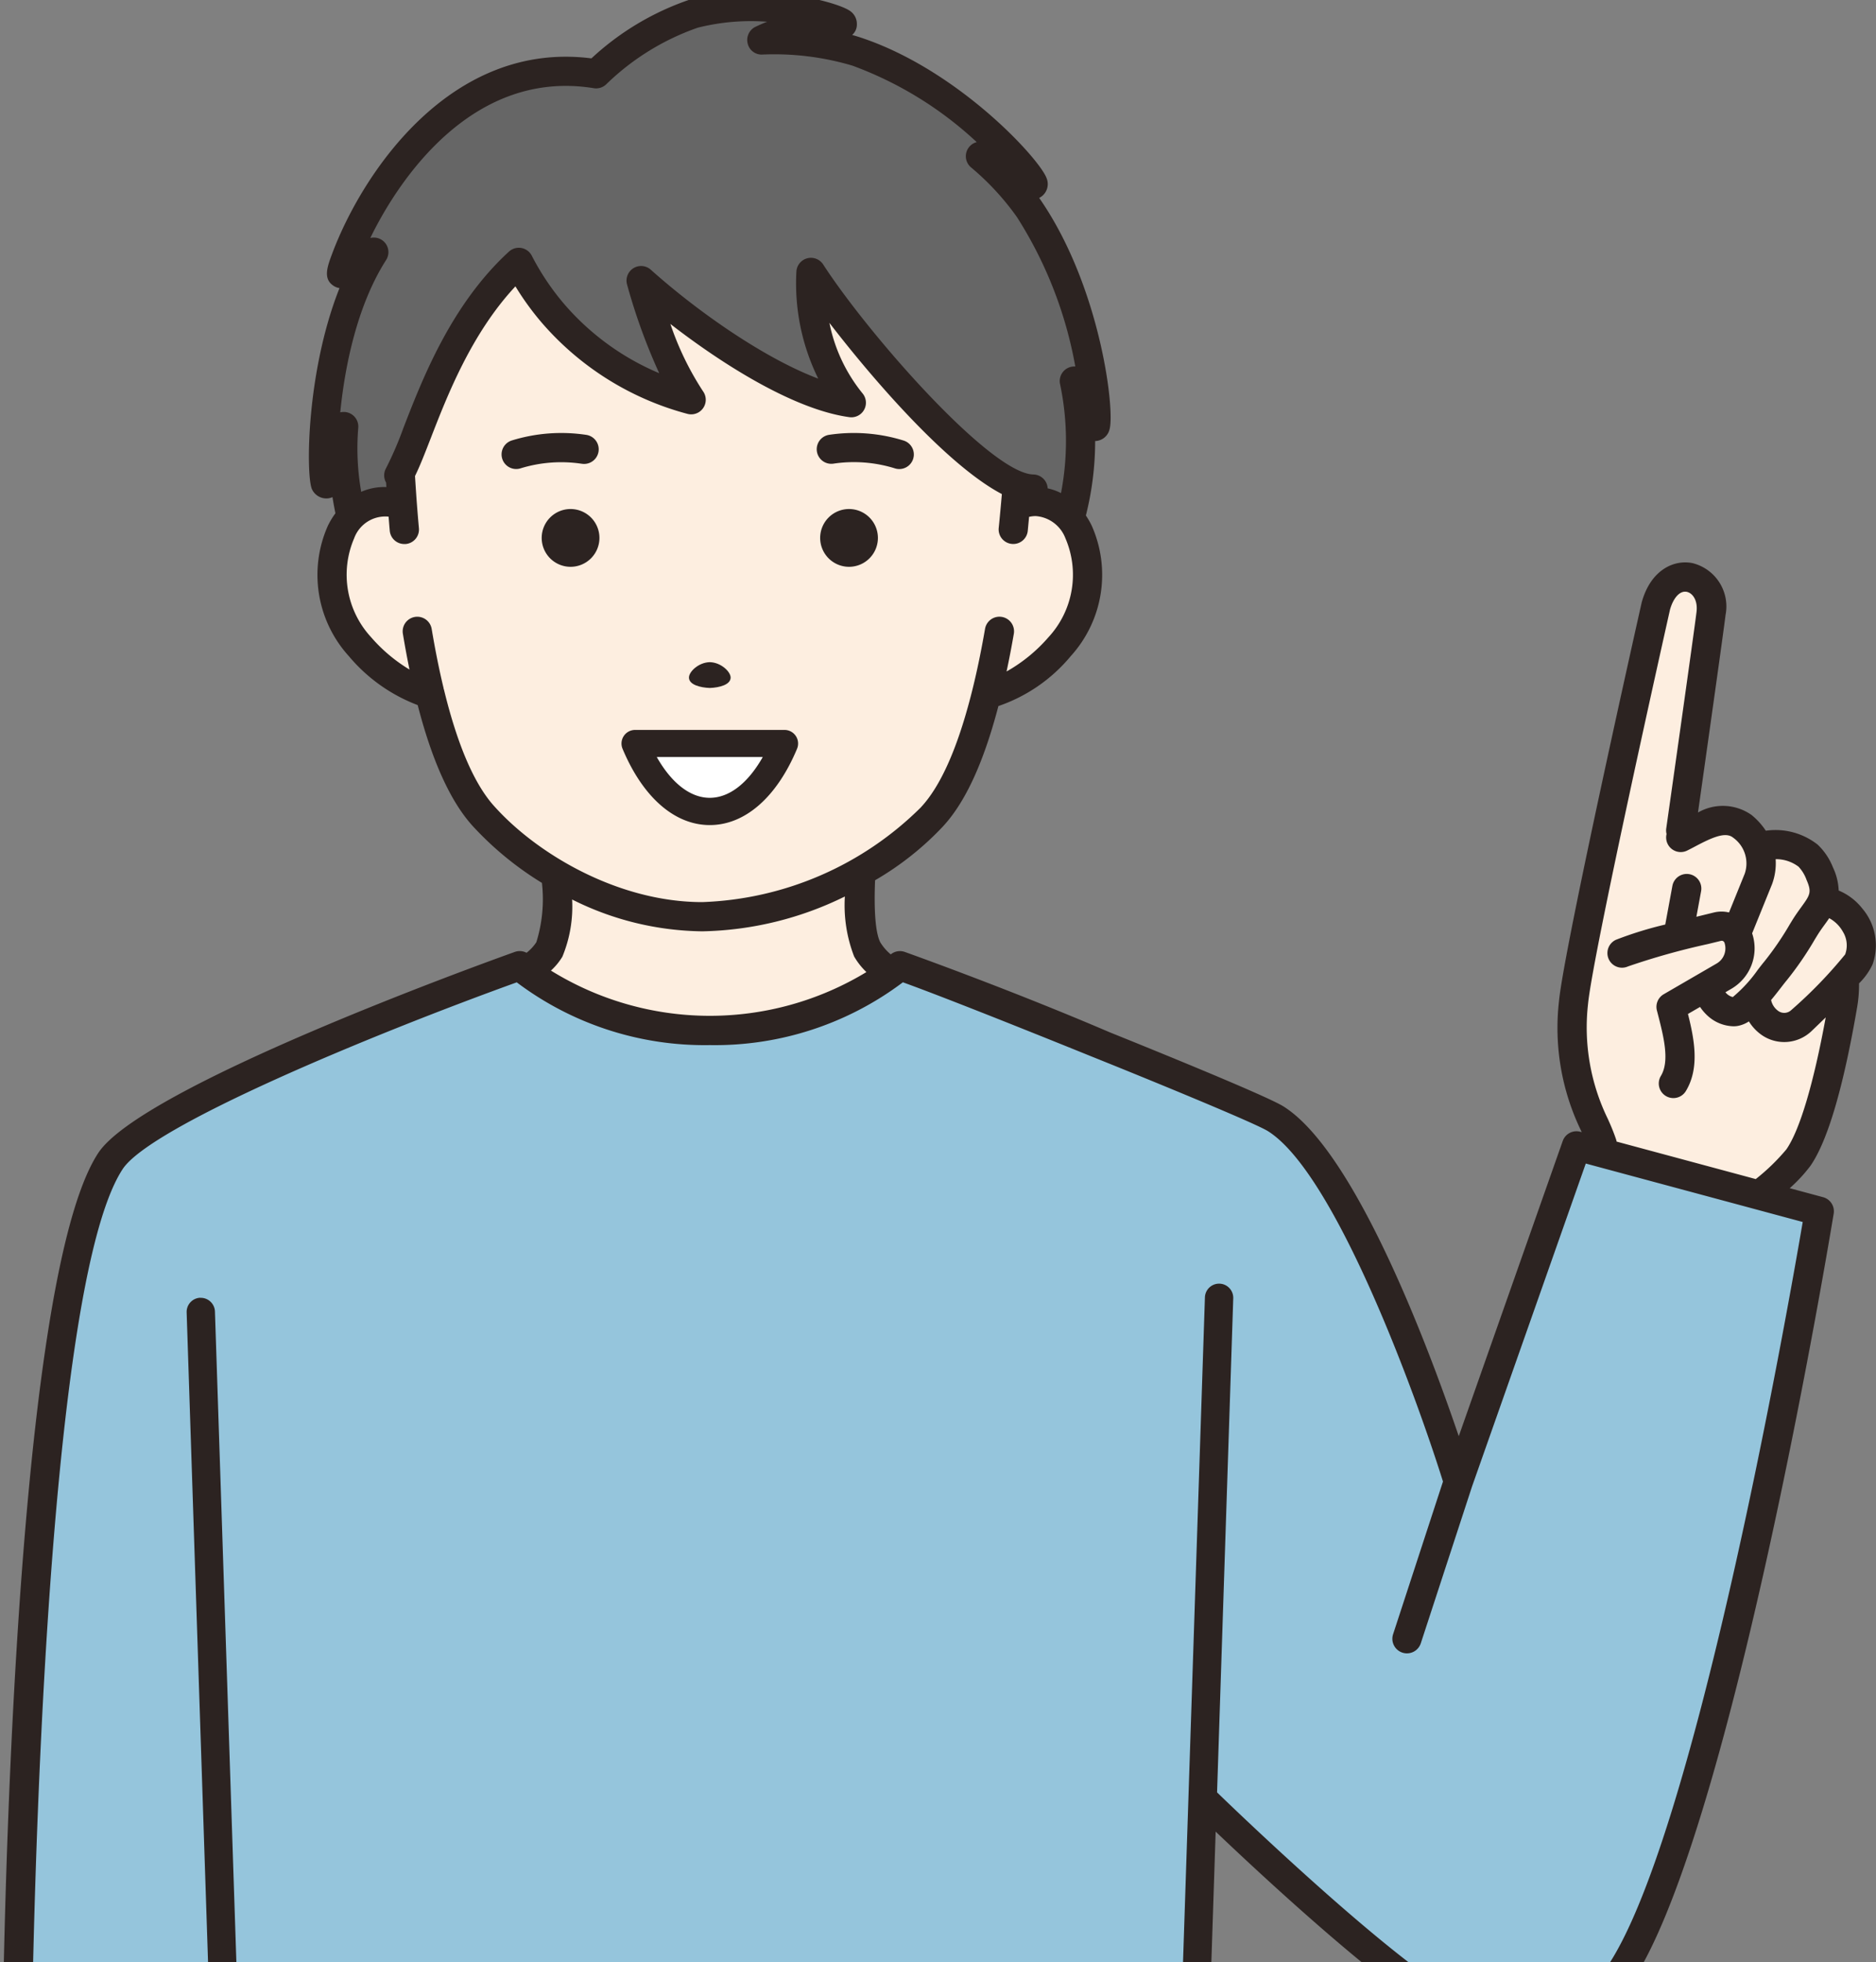
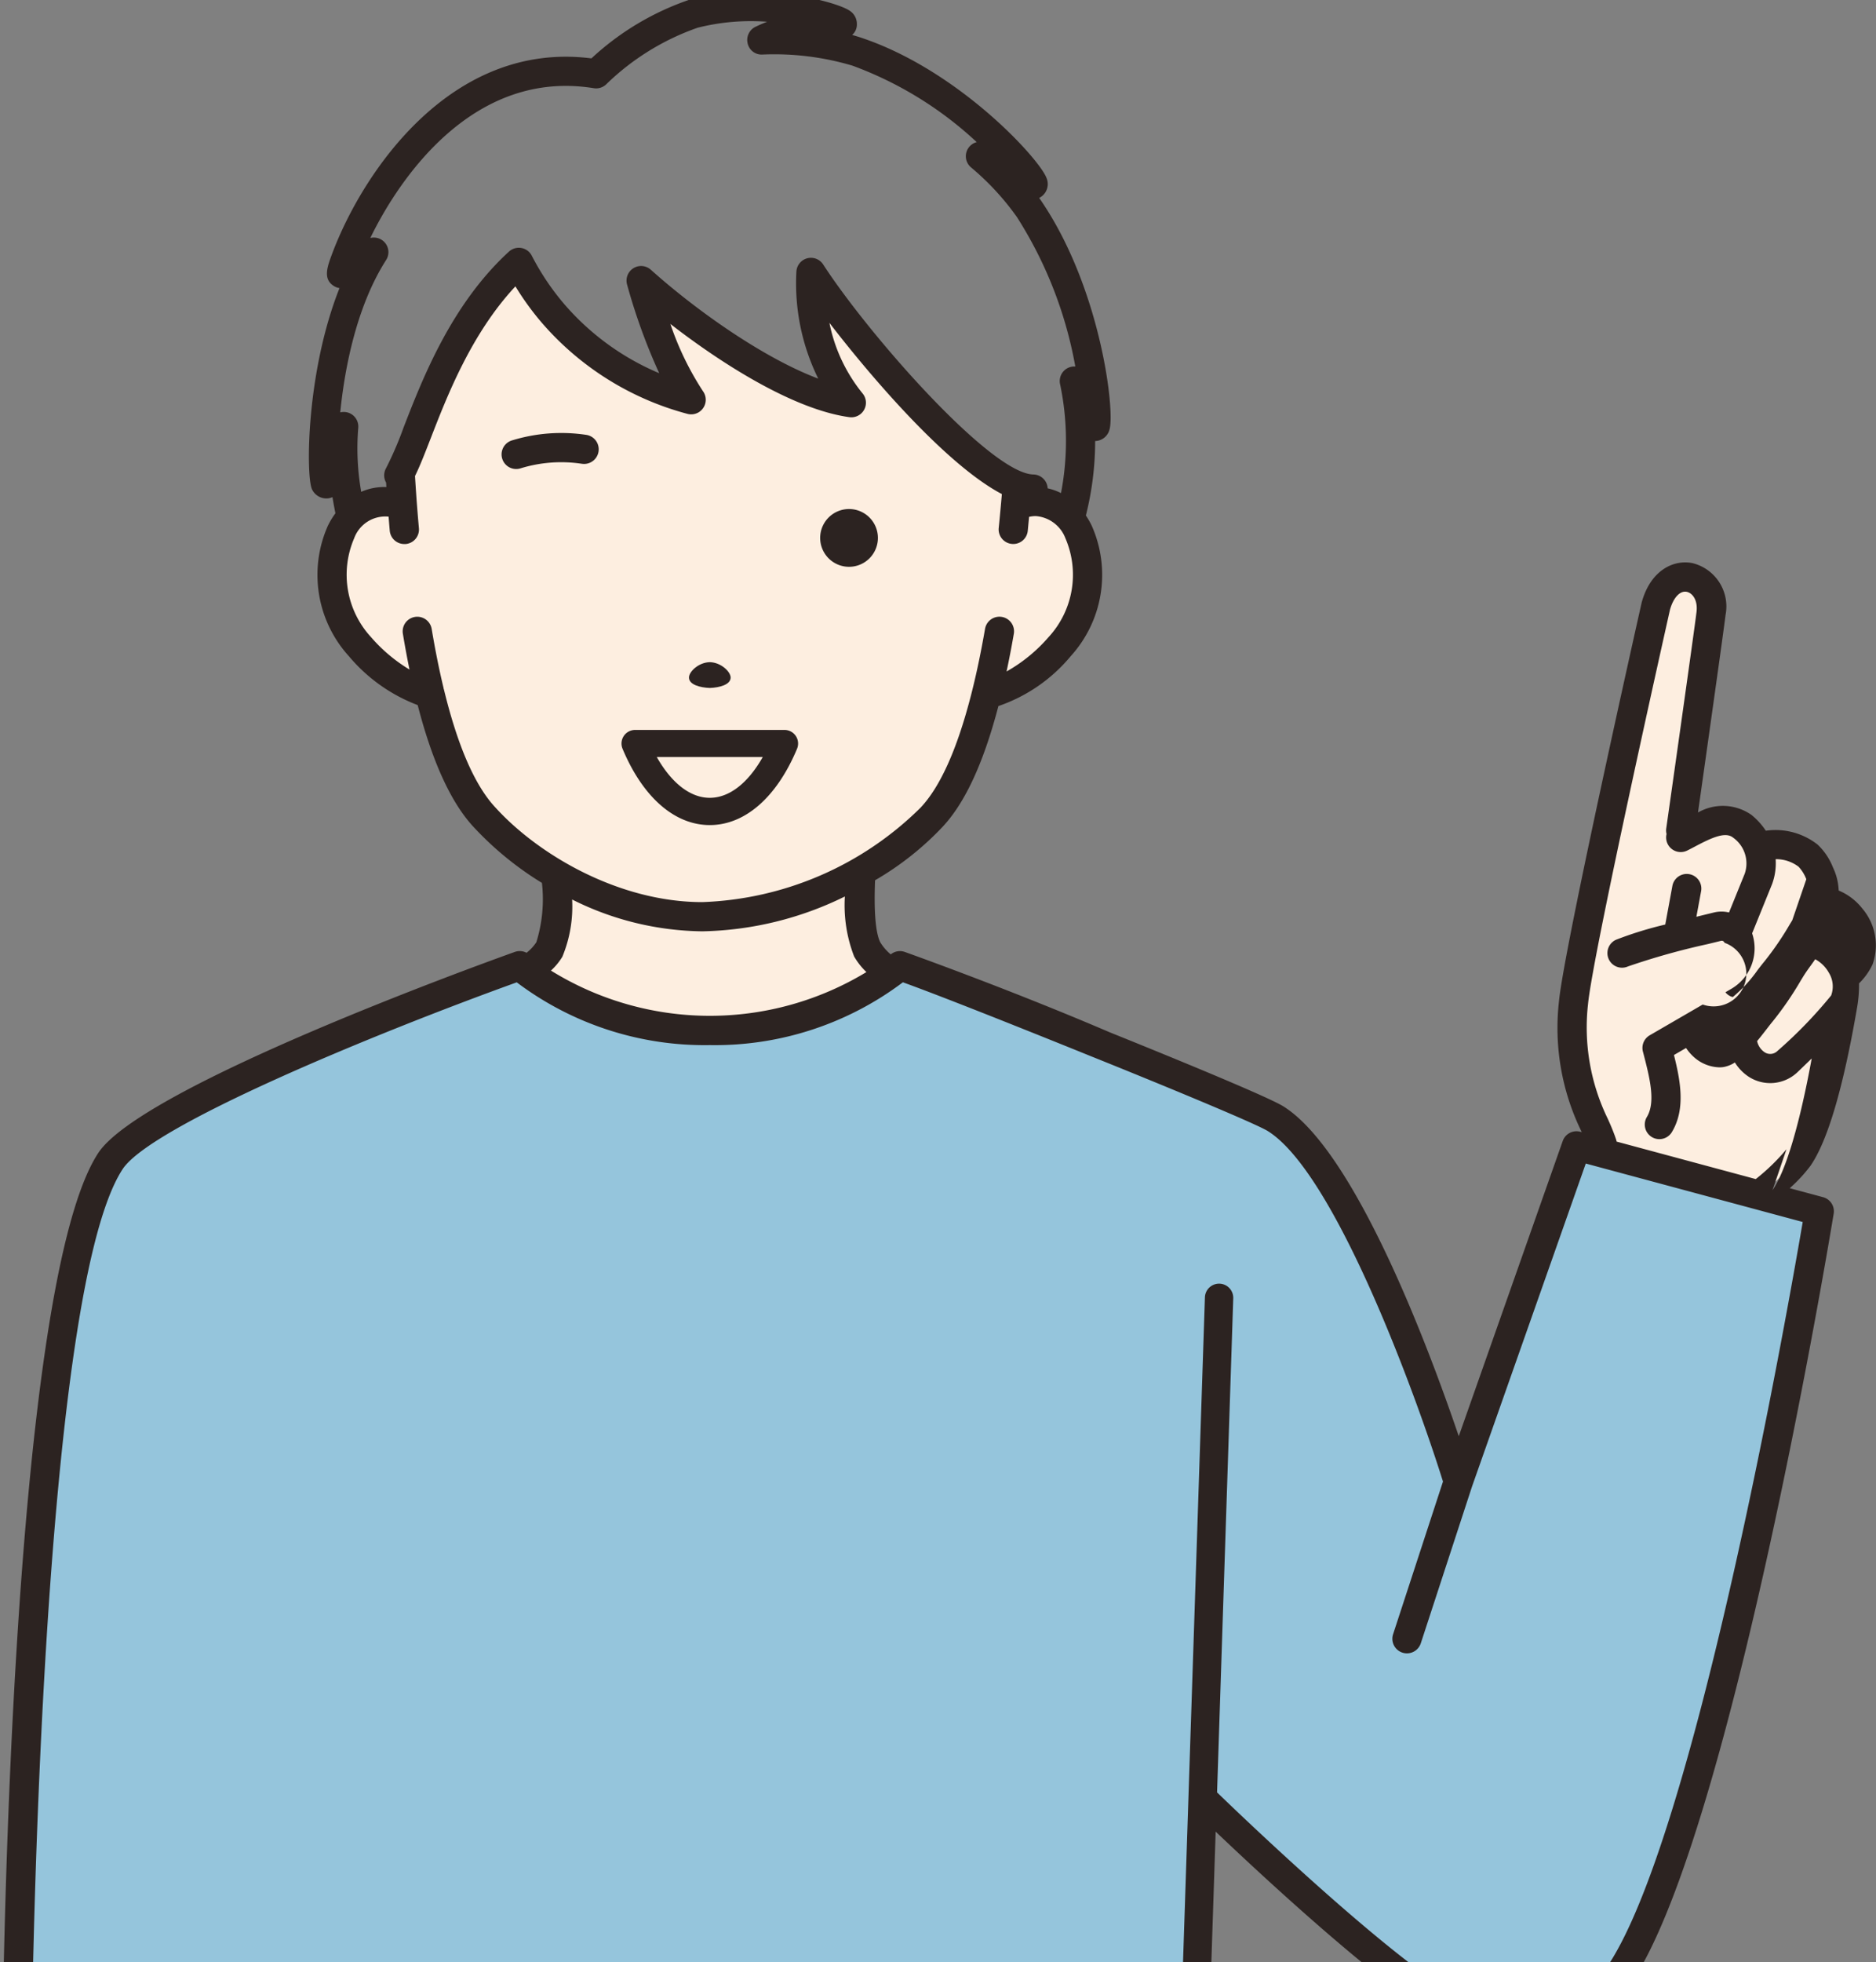
<svg xmlns="http://www.w3.org/2000/svg" width="141.6" height="148" viewBox="0 0 141.6 148">
  <rect x="0" y="0" width="141.6" height="148" fill="#808080" stroke="none" />
  <defs>
    <clipPath id="a">
      <rect width="141.6" height="148" transform="translate(0)" fill="#fff" stroke="#707070" stroke-width="1" />
    </clipPath>
  </defs>
  <g clip-path="url(#a)">
    <path d="M4.819,146c-.167-.481-.359-.94-.563-1.386A16.781,16.781,0,0,1,2.672,135.4c.374-3.963,6.22-29.94,6.22-29.94.99-3.5,4.5-2.365,4.163.568-.162,1.392-2.293,16.4-2.293,16.4l.537.233c1.238-.655,2.905-1.553,4.114-.568a3.927,3.927,0,0,1,1.179,1.588,4.088,4.088,0,0,1,3.784.627,3.716,3.716,0,0,1,.871,1.33,2.4,2.4,0,0,1,.07,2.345l.574-.081c.83-.109,3.187,1.846,2.32,4.233a6.387,6.387,0,0,1-1.093,1.386,9.245,9.245,0,0,1-.116,2c-.673,3.93-1.814,9.341-3.349,11.56a17.379,17.379,0,0,1-2.572,2.513s-.069.138-.177.383L4.836,146.723A2.331,2.331,0,0,0,4.819,146" transform="translate(116.099 -59.761)" fill="#fdeee0" />
    <path d="M17.075,186.648c3.155-4.805,30.894-14.738,30.894-14.738s.179.168.528.442A22.637,22.637,0,0,0,62.316,176.8a22.752,22.752,0,0,0,13.628-4.3c.474-.359.719-.588.719-.588s7.315,2.619,14.86,5.819c.753.3,12.161,4.884,13.509,5.73,6.625,4.159,13.781,27.371,13.781,27.371l8.924-25.325,1.939.522,12.068,3.249,4.321,1.163s-7.819,47.5-15.3,57.881c-2.171,3.012-7.753,4.765-11.837,2.685-5.761-2.935-19.262-16.113-19.262-16.113l-.261-1.823-.882,31.42H10.006v-9.6s.393-58.073,7.069-68.242" transform="translate(-8.74 -99.066)" fill="#95c5dc" />
    <path d="M139.942,68.071a4.627,4.627,0,0,1,.755-1.133,3.306,3.306,0,0,1,3.877-.869q-.1-1.271-.167-2.455c1.532-2.869,3.375-10.77,8.953-15.88a20,20,0,0,0,2.56,3.828A21.023,21.023,0,0,0,166.364,58.1a31.754,31.754,0,0,1-3.767-8.973c3.749,3.353,10.847,8.5,15.855,9.191a14.256,14.256,0,0,1-3.037-9.82c2.781,4.3,11.081,14.26,15.571,16.054-.042.514-.087,1.037-.136,1.573a3.326,3.326,0,0,1,4.1.917,4.685,4.685,0,0,1,.663,1.03,8.028,8.028,0,0,1-1.432,8.653c-1.07,1.267-3.408,3.3-5.516,3.527-.982,3.956-2.316,7.382-4.144,9.334a21.9,21.9,0,0,1-5.366,4.106c-.131,2.287-.094,4.742.508,5.873a6.747,6.747,0,0,0,1.741,1.811,23.719,23.719,0,0,1-27.446-.146,6.148,6.148,0,0,0,1.707-1.664c.607-1.085.66-3.427.539-5.656a23.341,23.341,0,0,1-5.438-4.323c-1.834-1.959-3.167-5.4-4.133-9.37-2.039-.356-4.234-2.275-5.261-3.49a8.028,8.028,0,0,1-1.432-8.653" transform="translate(-114.203 -27.941)" fill="#fdeee0" />
-     <path d="M192.838,132.675c2.857,6.836,8.421,6.836,11.279,0Z" transform="translate(-144.902 -76.593)" fill="#fff" />
-     <path d="M141.571,21.1l-2.428,1.609c-.274-.17,5.8-17.246,19.21-15.072A19.649,19.649,0,0,1,165.74,3.1c5.269-1.413,11.2.437,11.2.773-.007.279-2.829-.346-6.072,1.217a21.9,21.9,0,0,1,7.18.89C185.587,8.5,191.582,15.592,191.328,16c-.141.226-1.535-1.053-3.963-2.14a21.069,21.069,0,0,1,3.66,3.963c4.62,6.781,5.407,16.251,4.972,16.417-.213.082-.546-1.407-1.545-3.42a21.837,21.837,0,0,1-.344,10.353,3.327,3.327,0,0,0-4.1-.917c.049-.536.094-1.059.136-1.573-4.489-1.794-12.79-11.759-15.571-16.054a14.258,14.258,0,0,0,3.038,9.82c-5.008-.694-12.106-5.838-15.855-9.191a31.751,31.751,0,0,0,3.766,8.972,21.023,21.023,0,0,1-10.444-6.535,20,20,0,0,1-2.56-3.828c-5.578,5.109-7.421,13.011-8.953,15.88q.07,1.183.167,2.455a3.306,3.306,0,0,0-3.877.869,22.321,22.321,0,0,1-.553-6.814c-.971,2.426-1.123,4.34-1.36,4.3-.335-.053-.613-10.82,3.63-17.457" transform="translate(-113.36 -2.074)" fill="#666" />
    <path d="M178.517,91.283a2.179,2.179,0,1,1-2.179,2.179,2.179,2.179,0,0,1,2.179-2.179" transform="translate(-114.432 -52.885)" fill="#2c2321" />
-     <path d="M227.717,95.641a2.179,2.179,0,1,1,2.179-2.179,2.179,2.179,0,0,1-2.179,2.179" transform="translate(-184.651 -52.885)" fill="#2c2321" />
    <path d="M203.931,120.268c-.731-.026-1.582-.25-1.573-.792,0-.43.715-1.133,1.567-1.154h.011c.847.021,1.565.725,1.567,1.155.007.541-.836.765-1.571.791" transform="translate(-150.355 -68.372)" fill="#2c2321" />
    <path d="M231.721,80.179a10.407,10.407,0,0,0-4.627.346,1.1,1.1,0,1,1-.654-2.105A12.667,12.667,0,0,1,232.067,78a1.1,1.1,0,0,1-.346,2.177" transform="translate(-187.806 -45.195)" fill="#2c2321" />
-     <path d="M170.979,78a12.659,12.659,0,0,1,5.626.418,1.1,1.1,0,1,1-.653,2.1,10.414,10.414,0,0,0-4.627-.346A1.1,1.1,0,0,1,170.979,78" transform="translate(-108.431 -45.195)" fill="#2c2321" />
    <path d="M190.517,131.7a1.026,1.026,0,0,1,.946-1.421h11.279a1.026,1.026,0,0,1,.946,1.421c-1.529,3.658-3.93,5.756-6.586,5.756s-5.056-2.1-6.585-5.756M197.1,135.4c1.467,0,2.881-1.1,4-3.076h-8c1.12,1.973,2.535,3.076,4,3.076" transform="translate(-143.527 -75.218)" fill="#2c2321" />
-     <path d="M7.25,87.576c3.263-4.97,28.569-14.141,31.444-15.17a1.1,1.1,0,0,1,.886.065,3.368,3.368,0,0,0,.74-.8,10.931,10.931,0,0,0,.421-4.472A24.351,24.351,0,0,1,35.6,63c-1.707-1.824-3.131-4.922-4.236-9.213a12.608,12.608,0,0,1-5.195-3.69,9.116,9.116,0,0,1-1.586-9.836,5.871,5.871,0,0,1,.57-.942c-.081-.41-.157-.816-.222-1.218a1.136,1.136,0,0,1-.683.077,1.2,1.2,0,0,1-.865-.675c-.467-1.039-.433-8.862,2.079-15.172a1.105,1.105,0,0,1-.422-.155c-.849-.528-.5-1.456-.134-2.437,2.313-6.17,9-16.086,19.57-14.736A20.643,20.643,0,0,1,51.931.559c5.187-1.391,11.163.157,12.112.9a1.185,1.185,0,0,1,.47.961,1.037,1.037,0,0,1-.358.817q.367.1.713.217C72.209,5.911,78.313,12.6,78.83,14.035a1.165,1.165,0,0,1-.557,1.494q.07.1.138.2c4.524,6.641,5.6,15.909,5.166,17.285a1.146,1.146,0,0,1-1.079.854,23.042,23.042,0,0,1-.7,5.617,6.07,6.07,0,0,1,.443.773,9.117,9.117,0,0,1-1.586,9.836,12.223,12.223,0,0,1-5.464,3.767h0c0,.006,0,.012,0,.017l0,0c-1.13,4.3-2.516,7.286-4.217,9.1A22.5,22.5,0,0,1,65.886,67c-.085,2.075,0,3.933.4,4.692a3.75,3.75,0,0,0,.783.9,1.1,1.1,0,0,1,1.057-.186c1.432.513,8.427,3.045,15.493,6.072,2.693,1.083,11.795,4.767,13.091,5.581,5.448,3.42,11,18.309,13.233,24.878l7.846-22.265a1.1,1.1,0,0,1,1.327-.7l.108.029c-.014-.031-.025-.058-.039-.089a17.769,17.769,0,0,1-1.678-9.78c.376-3.987,6-29.015,6.242-30.079,0-.019.009-.039.015-.058.68-2.4,2.408-3.2,3.816-2.919a3.366,3.366,0,0,1,2.5,3.914c-.132,1.139-1.531,11.026-2.08,14.9a3.765,3.765,0,0,1,4.039.183,5.275,5.275,0,0,1,1.08,1.19,5.149,5.149,0,0,1,3.909,1.046,4.757,4.757,0,0,1,1.156,1.714,4.467,4.467,0,0,1,.436,1.752,4.428,4.428,0,0,1,1.785,1.359,4.282,4.282,0,0,1,.773,4.211,4.949,4.949,0,0,1-1.022,1.433,10.054,10.054,0,0,1-.137,1.761c-1.042,6.085-2.23,10.123-3.529,12a11.438,11.438,0,0,1-1.566,1.69l2.518.678a1.1,1.1,0,0,1,.8,1.243c-.321,1.95-7.948,47.875-15.5,58.346a11.2,11.2,0,0,1-8.775,4.046,9.791,9.791,0,0,1-4.456-1.024c-4.7-2.4-14.13-11.148-17.917-14.753l-.879,26.665a1.069,1.069,0,0,1-1.068,1.034h-.036a1.07,1.07,0,0,1-1.033-1.1l2.205-66.9a1.069,1.069,0,0,1,2.138.071L91.7,135.805c1.585,1.535,13.619,13.1,18.82,15.752,3.6,1.835,8.573.246,10.442-2.347,6.662-9.241,13.775-49.594,14.943-56.432l-16.375-4.409-8.582,24.352-3.87,11.836a1.1,1.1,0,0,1-1.048.76,1.089,1.089,0,0,1-.343-.055,1.1,1.1,0,0,1-.7-1.39l3.765-11.515c-2.062-6.589-8.146-23.251-13.21-26.43-.954-.6-8.71-3.788-13.374-5.657,0,0-10.1-4.1-14.183-5.573a23.577,23.577,0,0,1-14.573,4.738A23.577,23.577,0,0,1,38.839,74.7c-11.024,3.98-27.62,10.85-29.746,14.09C2.669,98.569,2.208,155.853,2.2,156.423v9.6a1.1,1.1,0,1,1-2.2,0v-9.608C.016,154.031.472,97.9,7.25,87.576M136.176,66.923a2.874,2.874,0,0,0-.586-.946,2.808,2.808,0,0,0-1.729-.567,4.521,4.521,0,0,1-.273,1.89l-1.5,3.7s0,0,0,.008a3.532,3.532,0,0,1-1.569,4.179l-.449.261c.023.026.046.058.068.079a1,1,0,0,0,.489.283,10.532,10.532,0,0,0,1.893-2.064c.192-.248.36-.464.49-.619a22.711,22.711,0,0,0,1.928-2.819l.177-.288c.237-.384.47-.706.675-.989.677-.934.818-1.129.382-2.108m2.787,4a2.6,2.6,0,0,0-1.055-1.063c-.106.158-.217.312-.328.465-.192.264-.39.537-.583.852l-.175.285a24.753,24.753,0,0,1-2.121,3.088c-.116.137-.263.328-.432.546-.258.333-.5.645-.747.939a1.355,1.355,0,0,0,.555.834.771.771,0,0,0,.966-.076,34.189,34.189,0,0,0,4.069-4.2,1.969,1.969,0,0,0-.148-1.673m-4.28,16.366c1.006-1.454,2.048-4.963,2.96-9.94-.33.32-.684.663-1.077,1.038a2.985,2.985,0,0,1-3.738.3,3.5,3.5,0,0,1-.983-1.036,2.3,2.3,0,0,1-.875.347,2.01,2.01,0,0,1-.287.02,2.988,2.988,0,0,1-1.915-.759,3.65,3.65,0,0,1-.609-.7l-.913.529c.493,1.959.888,4.082-.157,5.814a1.1,1.1,0,1,1-1.887-1.139c.688-1.141.2-3-.266-4.806l-.033-.126a1.1,1.1,0,0,1,.514-1.231l4-2.32A1.322,1.322,0,0,0,130,71.716a.222.222,0,0,0-.265-.145l-.979.239a53.822,53.822,0,0,0-6.04,1.69,1.1,1.1,0,0,1-.9-2.013,28.085,28.085,0,0,1,3.713-1.147l.538-2.914a1.1,1.1,0,1,1,2.168.4l-.356,1.928.354-.086.973-.238a2.421,2.421,0,0,1,1.136,0l1.185-2.924a2.384,2.384,0,0,0-.88-2.723c-.581-.475-1.642.021-2.864.668-.215.114-.419.221-.606.312a1.1,1.1,0,0,1-1.549-1.251,1.07,1.07,0,0,1-.027-.4c.021-.15,2.131-15.008,2.29-16.37.1-.867-.3-1.409-.742-1.5a.658.658,0,0,0-.122-.012c-.459,0-.894.507-1.136,1.341-.232,1.029-5.833,25.983-6.191,29.771A15.728,15.728,0,0,0,121.194,85c.243.531.44,1.016.6,1.481a1.549,1.549,0,0,1,.065.233l10.5,2.827a15.564,15.564,0,0,0,2.321-2.252M76.59,16.968a19.863,19.863,0,0,0-3.468-3.748,1.1,1.1,0,0,1,.437-1.9,27.789,27.789,0,0,0-9.388-5.771,20.736,20.736,0,0,0-6.808-.834,1.077,1.077,0,0,1-1.095-.845,1.1,1.1,0,0,1,.593-1.25c.3-.143.59-.269.878-.381a16.458,16.458,0,0,0-5.237.449,18.744,18.744,0,0,0-6.92,4.282,1.1,1.1,0,0,1-.929.282c-9.044-1.465-14.647,6.729-16.866,11.3a1.1,1.1,0,0,1,1.19,1.665c-2.182,3.414-3.112,8-3.459,11.489a1.1,1.1,0,0,1,1.358,1.174A18.921,18.921,0,0,0,27.1,37.7,4.315,4.315,0,0,1,29,37.339c-.007-.109-.014-.222-.021-.334a1.1,1.1,0,0,1,0-1.094A26.689,26.689,0,0,0,30.3,32.841c1.434-3.694,3.6-9.277,7.951-13.261a1.1,1.1,0,0,1,1.724.308A19.006,19.006,0,0,0,42.392,23.5a19.357,19.357,0,0,0,7.2,5.25,44.489,44.489,0,0,1-2.421-6.673,1.1,1.1,0,0,1,1.8-1.121c3.521,3.149,8.553,6.672,12.626,8.205A16.246,16.246,0,0,1,59.947,21.1a1.1,1.1,0,0,1,2.026-.545c3.4,5.247,12.64,15.777,15.865,15.836a1.1,1.1,0,0,1,1.075,1.045,4.293,4.293,0,0,1,1.007.358,20.8,20.8,0,0,0-.064-8.189A1.1,1.1,0,0,1,81,28.246,31.136,31.136,0,0,0,76.59,16.968M69.351,61.489c1.457-1.557,2.717-4.362,3.748-8.337.4-1.532.763-3.249,1.088-5.119a1.1,1.1,0,1,1,2.172.378q-.257,1.481-.548,2.84a11.931,11.931,0,0,0,3.162-2.582A6.942,6.942,0,0,0,80.252,41.2a2.6,2.6,0,0,0-2.241-1.671,2.277,2.277,0,0,0-.5.058c-.034.355-.067.714-.1,1.057a1.1,1.1,0,0,1-1.095.99,1.14,1.14,0,0,1-.114-.006,1.1,1.1,0,0,1-.983-1.209c.084-.819.162-1.679.238-2.551-4.112-2.152-9.721-8.631-13.016-12.913a12.218,12.218,0,0,0,2.5,5.319,1.1,1.1,0,0,1-1,1.793c-4.233-.587-9.639-4.037-13.505-7.031a22.227,22.227,0,0,0,2.465,5.08,1.1,1.1,0,0,1-1.187,1.7,21.988,21.988,0,0,1-10.993-6.883A20.963,20.963,0,0,1,38.74,22.2c-3.325,3.558-5.146,8.247-6.387,11.444-.449,1.156-.822,2.113-1.192,2.863.025.408.051.814.079,1.219.015.21.028.416.044.63.053.7.109,1.4.171,2.081a1.1,1.1,0,0,1-1,1.2c-.034,0-.067,0-.1,0a1.1,1.1,0,0,1-1.1-1c-.032-.35-.059-.709-.088-1.065a2.5,2.5,0,0,0-2.6,1.634A6.945,6.945,0,0,0,27.85,48.67a12.058,12.058,0,0,0,2.895,2.436q-.268-1.3-.5-2.7a1.1,1.1,0,1,1,2.174-.364c.268,1.6.57,3.1.9,4.471,0,.019,0,.038.008.057s.013.027.017.042c1.036,4.256,2.336,7.244,3.878,8.891,3.226,3.557,9.309,7.145,15.627,7.145a24.636,24.636,0,0,0,16.505-7.158M65.233,73.927a5.26,5.26,0,0,1-.927-1.177,10.7,10.7,0,0,1-.7-4.526,25.393,25.393,0,0,1-10.757,2.628,22.433,22.433,0,0,1-9.829-2.4,9.892,9.892,0,0,1-.736,4.314,4.737,4.737,0,0,1-.863,1.048,22.8,22.8,0,0,0,23.816.109" transform="translate(0.164 -0.599)" fill="#2c2321" />
-     <path d="M289.393,230.556a1.07,1.07,0,0,1,1.1,1.033l2.175,65.995a1.069,1.069,0,0,1-1.033,1.1H291.6a1.07,1.07,0,0,1-1.068-1.034l-2.175-66a1.069,1.069,0,0,1,1.033-1.1" transform="translate(-274.269 -132.656)" fill="#2c2321" />
+     <path d="M7.25,87.576c3.263-4.97,28.569-14.141,31.444-15.17a1.1,1.1,0,0,1,.886.065,3.368,3.368,0,0,0,.74-.8,10.931,10.931,0,0,0,.421-4.472A24.351,24.351,0,0,1,35.6,63c-1.707-1.824-3.131-4.922-4.236-9.213a12.608,12.608,0,0,1-5.195-3.69,9.116,9.116,0,0,1-1.586-9.836,5.871,5.871,0,0,1,.57-.942c-.081-.41-.157-.816-.222-1.218a1.136,1.136,0,0,1-.683.077,1.2,1.2,0,0,1-.865-.675c-.467-1.039-.433-8.862,2.079-15.172a1.105,1.105,0,0,1-.422-.155c-.849-.528-.5-1.456-.134-2.437,2.313-6.17,9-16.086,19.57-14.736A20.643,20.643,0,0,1,51.931.559c5.187-1.391,11.163.157,12.112.9a1.185,1.185,0,0,1,.47.961,1.037,1.037,0,0,1-.358.817q.367.1.713.217C72.209,5.911,78.313,12.6,78.83,14.035a1.165,1.165,0,0,1-.557,1.494q.07.1.138.2c4.524,6.641,5.6,15.909,5.166,17.285a1.146,1.146,0,0,1-1.079.854,23.042,23.042,0,0,1-.7,5.617,6.07,6.07,0,0,1,.443.773,9.117,9.117,0,0,1-1.586,9.836,12.223,12.223,0,0,1-5.464,3.767h0c0,.006,0,.012,0,.017l0,0c-1.13,4.3-2.516,7.286-4.217,9.1A22.5,22.5,0,0,1,65.886,67c-.085,2.075,0,3.933.4,4.692a3.75,3.75,0,0,0,.783.9,1.1,1.1,0,0,1,1.057-.186c1.432.513,8.427,3.045,15.493,6.072,2.693,1.083,11.795,4.767,13.091,5.581,5.448,3.42,11,18.309,13.233,24.878l7.846-22.265a1.1,1.1,0,0,1,1.327-.7l.108.029c-.014-.031-.025-.058-.039-.089a17.769,17.769,0,0,1-1.678-9.78c.376-3.987,6-29.015,6.242-30.079,0-.019.009-.039.015-.058.68-2.4,2.408-3.2,3.816-2.919a3.366,3.366,0,0,1,2.5,3.914c-.132,1.139-1.531,11.026-2.08,14.9a3.765,3.765,0,0,1,4.039.183,5.275,5.275,0,0,1,1.08,1.19,5.149,5.149,0,0,1,3.909,1.046,4.757,4.757,0,0,1,1.156,1.714,4.467,4.467,0,0,1,.436,1.752,4.428,4.428,0,0,1,1.785,1.359,4.282,4.282,0,0,1,.773,4.211,4.949,4.949,0,0,1-1.022,1.433,10.054,10.054,0,0,1-.137,1.761c-1.042,6.085-2.23,10.123-3.529,12a11.438,11.438,0,0,1-1.566,1.69l2.518.678a1.1,1.1,0,0,1,.8,1.243c-.321,1.95-7.948,47.875-15.5,58.346a11.2,11.2,0,0,1-8.775,4.046,9.791,9.791,0,0,1-4.456-1.024c-4.7-2.4-14.13-11.148-17.917-14.753l-.879,26.665a1.069,1.069,0,0,1-1.068,1.034h-.036a1.07,1.07,0,0,1-1.033-1.1l2.205-66.9a1.069,1.069,0,0,1,2.138.071L91.7,135.805c1.585,1.535,13.619,13.1,18.82,15.752,3.6,1.835,8.573.246,10.442-2.347,6.662-9.241,13.775-49.594,14.943-56.432l-16.375-4.409-8.582,24.352-3.87,11.836a1.1,1.1,0,0,1-1.048.76,1.089,1.089,0,0,1-.343-.055,1.1,1.1,0,0,1-.7-1.39l3.765-11.515c-2.062-6.589-8.146-23.251-13.21-26.43-.954-.6-8.71-3.788-13.374-5.657,0,0-10.1-4.1-14.183-5.573a23.577,23.577,0,0,1-14.573,4.738A23.577,23.577,0,0,1,38.839,74.7c-11.024,3.98-27.62,10.85-29.746,14.09C2.669,98.569,2.208,155.853,2.2,156.423v9.6a1.1,1.1,0,1,1-2.2,0v-9.608C.016,154.031.472,97.9,7.25,87.576M136.176,66.923a2.874,2.874,0,0,0-.586-.946,2.808,2.808,0,0,0-1.729-.567,4.521,4.521,0,0,1-.273,1.89l-1.5,3.7s0,0,0,.008a3.532,3.532,0,0,1-1.569,4.179l-.449.261c.023.026.046.058.068.079a1,1,0,0,0,.489.283,10.532,10.532,0,0,0,1.893-2.064c.192-.248.36-.464.49-.619a22.711,22.711,0,0,0,1.928-2.819l.177-.288m2.787,4a2.6,2.6,0,0,0-1.055-1.063c-.106.158-.217.312-.328.465-.192.264-.39.537-.583.852l-.175.285a24.753,24.753,0,0,1-2.121,3.088c-.116.137-.263.328-.432.546-.258.333-.5.645-.747.939a1.355,1.355,0,0,0,.555.834.771.771,0,0,0,.966-.076,34.189,34.189,0,0,0,4.069-4.2,1.969,1.969,0,0,0-.148-1.673m-4.28,16.366c1.006-1.454,2.048-4.963,2.96-9.94-.33.32-.684.663-1.077,1.038a2.985,2.985,0,0,1-3.738.3,3.5,3.5,0,0,1-.983-1.036,2.3,2.3,0,0,1-.875.347,2.01,2.01,0,0,1-.287.02,2.988,2.988,0,0,1-1.915-.759,3.65,3.65,0,0,1-.609-.7l-.913.529c.493,1.959.888,4.082-.157,5.814a1.1,1.1,0,1,1-1.887-1.139c.688-1.141.2-3-.266-4.806l-.033-.126a1.1,1.1,0,0,1,.514-1.231l4-2.32A1.322,1.322,0,0,0,130,71.716a.222.222,0,0,0-.265-.145l-.979.239a53.822,53.822,0,0,0-6.04,1.69,1.1,1.1,0,0,1-.9-2.013,28.085,28.085,0,0,1,3.713-1.147l.538-2.914a1.1,1.1,0,1,1,2.168.4l-.356,1.928.354-.086.973-.238a2.421,2.421,0,0,1,1.136,0l1.185-2.924a2.384,2.384,0,0,0-.88-2.723c-.581-.475-1.642.021-2.864.668-.215.114-.419.221-.606.312a1.1,1.1,0,0,1-1.549-1.251,1.07,1.07,0,0,1-.027-.4c.021-.15,2.131-15.008,2.29-16.37.1-.867-.3-1.409-.742-1.5a.658.658,0,0,0-.122-.012c-.459,0-.894.507-1.136,1.341-.232,1.029-5.833,25.983-6.191,29.771A15.728,15.728,0,0,0,121.194,85c.243.531.44,1.016.6,1.481a1.549,1.549,0,0,1,.065.233l10.5,2.827a15.564,15.564,0,0,0,2.321-2.252M76.59,16.968a19.863,19.863,0,0,0-3.468-3.748,1.1,1.1,0,0,1,.437-1.9,27.789,27.789,0,0,0-9.388-5.771,20.736,20.736,0,0,0-6.808-.834,1.077,1.077,0,0,1-1.095-.845,1.1,1.1,0,0,1,.593-1.25c.3-.143.59-.269.878-.381a16.458,16.458,0,0,0-5.237.449,18.744,18.744,0,0,0-6.92,4.282,1.1,1.1,0,0,1-.929.282c-9.044-1.465-14.647,6.729-16.866,11.3a1.1,1.1,0,0,1,1.19,1.665c-2.182,3.414-3.112,8-3.459,11.489a1.1,1.1,0,0,1,1.358,1.174A18.921,18.921,0,0,0,27.1,37.7,4.315,4.315,0,0,1,29,37.339c-.007-.109-.014-.222-.021-.334a1.1,1.1,0,0,1,0-1.094A26.689,26.689,0,0,0,30.3,32.841c1.434-3.694,3.6-9.277,7.951-13.261a1.1,1.1,0,0,1,1.724.308A19.006,19.006,0,0,0,42.392,23.5a19.357,19.357,0,0,0,7.2,5.25,44.489,44.489,0,0,1-2.421-6.673,1.1,1.1,0,0,1,1.8-1.121c3.521,3.149,8.553,6.672,12.626,8.205A16.246,16.246,0,0,1,59.947,21.1a1.1,1.1,0,0,1,2.026-.545c3.4,5.247,12.64,15.777,15.865,15.836a1.1,1.1,0,0,1,1.075,1.045,4.293,4.293,0,0,1,1.007.358,20.8,20.8,0,0,0-.064-8.189A1.1,1.1,0,0,1,81,28.246,31.136,31.136,0,0,0,76.59,16.968M69.351,61.489c1.457-1.557,2.717-4.362,3.748-8.337.4-1.532.763-3.249,1.088-5.119a1.1,1.1,0,1,1,2.172.378q-.257,1.481-.548,2.84a11.931,11.931,0,0,0,3.162-2.582A6.942,6.942,0,0,0,80.252,41.2a2.6,2.6,0,0,0-2.241-1.671,2.277,2.277,0,0,0-.5.058c-.034.355-.067.714-.1,1.057a1.1,1.1,0,0,1-1.095.99,1.14,1.14,0,0,1-.114-.006,1.1,1.1,0,0,1-.983-1.209c.084-.819.162-1.679.238-2.551-4.112-2.152-9.721-8.631-13.016-12.913a12.218,12.218,0,0,0,2.5,5.319,1.1,1.1,0,0,1-1,1.793c-4.233-.587-9.639-4.037-13.505-7.031a22.227,22.227,0,0,0,2.465,5.08,1.1,1.1,0,0,1-1.187,1.7,21.988,21.988,0,0,1-10.993-6.883A20.963,20.963,0,0,1,38.74,22.2c-3.325,3.558-5.146,8.247-6.387,11.444-.449,1.156-.822,2.113-1.192,2.863.025.408.051.814.079,1.219.015.21.028.416.044.63.053.7.109,1.4.171,2.081a1.1,1.1,0,0,1-1,1.2c-.034,0-.067,0-.1,0a1.1,1.1,0,0,1-1.1-1c-.032-.35-.059-.709-.088-1.065a2.5,2.5,0,0,0-2.6,1.634A6.945,6.945,0,0,0,27.85,48.67a12.058,12.058,0,0,0,2.895,2.436q-.268-1.3-.5-2.7a1.1,1.1,0,1,1,2.174-.364c.268,1.6.57,3.1.9,4.471,0,.019,0,.038.008.057s.013.027.017.042c1.036,4.256,2.336,7.244,3.878,8.891,3.226,3.557,9.309,7.145,15.627,7.145a24.636,24.636,0,0,0,16.505-7.158M65.233,73.927a5.26,5.26,0,0,1-.927-1.177,10.7,10.7,0,0,1-.7-4.526,25.393,25.393,0,0,1-10.757,2.628,22.433,22.433,0,0,1-9.829-2.4,9.892,9.892,0,0,1-.736,4.314,4.737,4.737,0,0,1-.863,1.048,22.8,22.8,0,0,0,23.816.109" transform="translate(0.164 -0.599)" fill="#2c2321" />
  </g>
</svg>